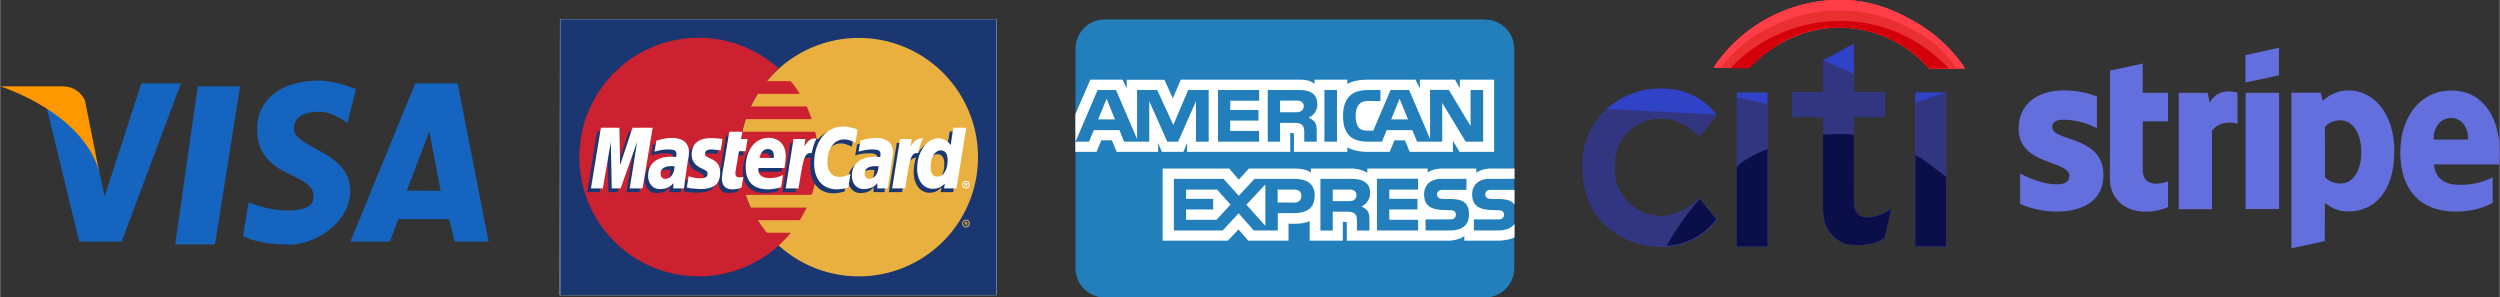
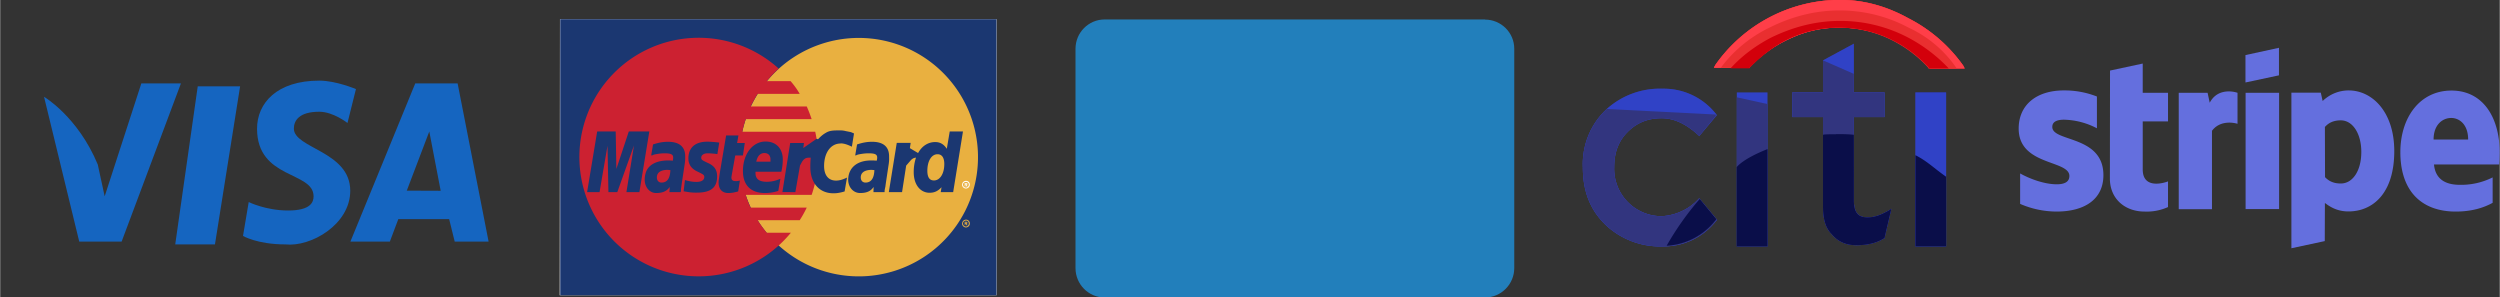
<svg xmlns="http://www.w3.org/2000/svg" width="713.56" height="84.91" viewBox="0 0 188.8 22.47">
  <rect x="0" y="0" width="188.8" height="22.47" fill="#333333" stroke="none" />
  <path fill="#3042c6" fill-rule="evenodd" d="M136.43 17.7h-2.32v11.63h2.32z" clip-rule="evenodd" style="stroke-width:.465" transform="translate(-2.94 -10.72)" />
  <path fill="#32357f" fill-rule="evenodd" d="M138.3 17.7v1.86h2.32v6.7c0 .88.14 1.63.65 2.14.47.56 1.07.84 1.86.84.8 0 1.5-.14 2.1-.52h.04v-.04l.51-2.19-.14.1c-.65.37-1.11.55-1.67.55-.74 0-1.02-.42-1.02-1.3v-6.28h2.32V17.7h-2.32v-3.68l-2.33 1.26v2.42zm11.62 0h-2.32v11.63h2.32zm-17.3 1.72-.05-.05a5.02 5.02 0 0 0-4.05-1.95 6 6 0 0 0-4.23 1.53 5.68 5.68 0 0 0-1.81 4.42c0 1.86.6 3.3 1.81 4.42a6 6 0 0 0 4.23 1.54 5 5 0 0 0 4.05-1.96l.05-.04-1.35-1.63-.05.05a4.1 4.1 0 0 1-2.79 1.3 3.58 3.58 0 0 1-3.58-3.72c0-1.07.32-1.96 1.02-2.65.7-.7 1.54-1.03 2.56-1.03.98 0 1.9.47 2.8 1.3l.04.05z" clip-rule="evenodd" style="stroke-width:.465" transform="translate(-2.94 -10.72)" />
  <path fill="#ea2230" fill-rule="evenodd" d="M135.13 15.74a9.9 9.9 0 0 1 3.16-2.18 8.53 8.53 0 0 1 3.59-.75 8.9 8.9 0 0 1 3.63.75 9.64 9.64 0 0 1 3.11 2.23l.05.1h2.65l-.1-.2a11.42 11.42 0 0 0-4.13-3.58c-1.68-.93-3.4-1.4-5.21-1.4a11.54 11.54 0 0 0-9.4 4.93l-.1.2h2.7z" clip-rule="evenodd" style="stroke-width:.465" transform="translate(-2.94 -10.72)" />
  <path fill="#32357f" fill-rule="evenodd" d="m136.43 18.58-2.32-.51v11.26h2.32V18.07Z" clip-rule="evenodd" style="stroke-width:.465" transform="translate(-2.94 -10.72)" />
  <path fill="#3042c6" fill-rule="evenodd" d="M138.3 17.7v1.86h2.32v6.7c0 .88.14 1.63.65 2.14.47.56 1.07.84 1.86.84.8 0 1.5-.14 2.1-.52h.04v-.04l.51-2.19-.14.1c-.65.37-1.11.55-1.67.55-.74 0-1.02-.42-1.02-1.3v-6.28h2.32V17.7h-2.32v-3.68l-2.33 1.26v2.42z" clip-rule="evenodd" style="stroke-width:.465" transform="translate(-2.94 -10.72)" />
  <path fill="#32357f" fill-rule="evenodd" d="M138.3 17.7v1.86h2.32v6.7c0 .88.14 1.63.65 2.14.47.56 1.07.84 1.86.84.8 0 1.5-.14 2.1-.52h.04v-.04l.51-2.19-.14.1c-.65.37-1.11.55-1.67.55-.74 0-1.02-.42-1.02-1.3v-6.28h2.32V17.7h-2.32v-1.4l-2.33-1.02v2.42z" clip-rule="evenodd" style="stroke-width:.465" transform="translate(-2.94 -10.72)" />
  <path fill="#3042c6" fill-rule="evenodd" d="M149.92 17.7h-2.32v11.63h2.32z" clip-rule="evenodd" style="stroke-width:.465" transform="translate(-2.94 -10.72)" />
-   <path fill="#32357f" fill-rule="evenodd" d="m149.92 17.7-2.32.79v10.84h2.32z" clip-rule="evenodd" style="stroke-width:.465" transform="translate(-2.94 -10.72)" />
  <path fill="#3042c6" fill-rule="evenodd" d="M132.57 19.47v-.1a5.02 5.02 0 0 0-4.05-1.95 6 6 0 0 0-4.23 1.53 5.68 5.68 0 0 0-1.81 4.42c0 1.86.6 3.3 1.81 4.42a6 6 0 0 0 4.23 1.54 5 5 0 0 0 4.05-1.96l.05-.04-1.35-1.63-.05.05a4.1 4.1 0 0 1-2.79 1.3 3.58 3.58 0 0 1-3.58-3.72c0-1.07.32-1.96 1.02-2.65.7-.7 1.54-1.03 2.56-1.03.98 0 1.9.47 2.8 1.3l.04.05 1.35-1.63z" clip-rule="evenodd" style="stroke-width:.465" transform="translate(-2.94 -10.72)" />
  <path fill="#32357f" fill-rule="evenodd" d="M124.29 18.95a5.68 5.68 0 0 0-1.81 4.42c0 1.86.6 3.3 1.81 4.42a6 6 0 0 0 4.23 1.54 5 5 0 0 0 4.05-1.96l.05-.04-1.35-1.63-.05.05a4.1 4.1 0 0 1-2.79 1.3 3.58 3.58 0 0 1-3.58-3.72c0-1.07.32-1.96 1.02-2.65.7-.7 1.54-1.03 2.56-1.03.98 0 1.9.47 2.8 1.3l.04.05 1.25-1.53v-.1" clip-rule="evenodd" style="stroke-width:.465" transform="translate(-2.94 -10.72)" />
-   <path fill="#e92f30" fill-rule="evenodd" d="M135.13 15.74a9.9 9.9 0 0 1 3.16-2.18 8.53 8.53 0 0 1 3.59-.75 8.9 8.9 0 0 1 3.63.75 9.64 9.64 0 0 1 3.11 2.23l.05.1h2.65l-.1-.2a11.42 11.42 0 0 0-4.13-3.58c-1.68-.93-3.4-1.4-5.21-1.4a11.54 11.54 0 0 0-9.4 4.93l-.1.2h2.7z" clip-rule="evenodd" style="stroke-width:.465" transform="translate(-2.94 -10.72)" />
  <path fill="#e92f30" fill-rule="evenodd" d="M135.13 15.74a9.9 9.9 0 0 1 3.16-2.18 8.53 8.53 0 0 1 3.59-.75 8.9 8.9 0 0 1 3.63.75 9.64 9.64 0 0 1 3.11 2.23l.05.1h2.65l-.1-.2a11.42 11.42 0 0 0-4.13-3.58c-1.68-.93-3.4-1.4-5.21-1.4a11.54 11.54 0 0 0-9.4 4.93l-.1.2h2.7z" clip-rule="evenodd" style="stroke-width:.465" transform="translate(-2.94 -10.72)" />
  <path fill="#ff3e48" fill-rule="evenodd" d="M135.13 15.74a9.9 9.9 0 0 1 3.16-2.18 8.53 8.53 0 0 1 3.59-.75 8.9 8.9 0 0 1 3.63.75 9.64 9.64 0 0 1 3.11 2.23l.05.1h2.65l-.1-.2a11.42 11.42 0 0 0-4.13-3.58c-1.68-.93-3.4-1.4-5.21-1.4a11.54 11.54 0 0 0-9.4 4.93l-.1.2h2.7z" clip-rule="evenodd" style="stroke-width:.465" transform="translate(-2.94 -10.72)" />
  <path fill="#e92f30" fill-rule="evenodd" d="M147.09 12.81a11 11 0 0 0-5.26-1.3c-1.81 0-3.58.46-5.26 1.3a9.96 9.96 0 0 0-3.67 3.03h2.14v-.1a9.9 9.9 0 0 1 3.16-2.18 8.53 8.53 0 0 1 3.58-.75 8.9 8.9 0 0 1 3.63.75 9.64 9.64 0 0 1 3.12 2.23l.05.1h2.14a8.89 8.89 0 0 0-3.63-3.08z" clip-rule="evenodd" style="stroke-width:.465" transform="translate(-2.94 -10.72)" />
  <path fill="#d3000b" fill-rule="evenodd" d="M135.08 15.84c.93-.93 2-1.77 3.17-2.28a8.53 8.53 0 0 1 3.58-.75 8.9 8.9 0 0 1 3.63.75 9.64 9.64 0 0 1 3.12 2.23l.04.1h1.5a11.8 11.8 0 0 0-2.99-2.29 11 11 0 0 0-5.25-1.3c-1.82 0-3.59.47-5.26 1.3-1.12.6-2.14 1.35-2.98 2.28h1.44z" clip-rule="evenodd" style="stroke-width:.465" transform="translate(-2.94 -10.72)" />
  <path fill="#0a0e49" fill-rule="evenodd" d="M147.6 22.44v6.89h2.32v-5.26c-.93-.65-1.4-1.16-2.32-1.63zm-6-1.58c-.33 0-.98 0-.98.05v5.35c0 .88.14 1.63.65 2.14.47.56 1.07.84 1.86.84.8 0 1.5-.14 2.1-.52h.04v-.04l.51-2.19-.14.1c-.65.37-1.11.55-1.67.55-.74 0-1.02-.42-1.02-1.3V20.9c-.47-.05-.89-.05-1.35-.05zm-7.5 2.47v6h2.33v-7.35c-.93.37-1.86.84-2.32 1.35zm-5.3 5.95a5.03 5.03 0 0 0 3.72-1.95l.05-.05-1.26-1.53a21.95 21.95 0 0 0-2.5 3.53z" clip-rule="evenodd" style="stroke-width:.465" transform="translate(-2.94 -10.72)" />
  <path fill="#fff" d="M45.22 12.17H78.2v20.85h-33Z" style="stroke-width:.136" transform="translate(-2.94 -10.72)" />
  <path fill="#1b3771" d="M45.24 33.02h32.95V12.17H45.24Z" style="stroke-width:.187" transform="translate(-2.94 -10.72)" />
  <path fill="#e9b040" d="M61.74 29.26a9 9 0 1 0 12.1-13.34 9 9 0 0 0-12.1 13.34z" style="stroke-width:.187" transform="translate(-2.94 -10.72)" />
  <path fill="#e9b040" d="M75.6 27.6c0-.16.12-.29.3-.29.15 0 .28.13.28.29a.3.3 0 0 1-.29.3.3.3 0 0 1-.3-.3zm.3.23c.1 0 .2-.11.2-.23 0-.13-.1-.22-.2-.22-.13 0-.24.1-.24.22s.1.23.23.23zm-.06-.1h-.05v-.26h.1c.02 0 .06 0 .07.02l.04.05c0 .04-.02.07-.05.07l.05.13h-.07l-.04-.1h-.05zm0-.15h.07c.02 0 .02-.02.02-.04l-.02-.01h-.07z" style="stroke-width:.187" transform="translate(-2.94 -10.72)" />
  <path fill="#cc2131" d="M64.66 21.63a8.96 8.96 0 0 0-.16-.96h-5.51a9.58 9.58 0 0 1 .26-.95h4.98a10.64 10.64 0 0 0-.37-.96h-4.24a12.82 12.82 0 0 1 .53-.95h3.18a5.94 5.94 0 0 0-.69-.96h-1.8c.27-.33.58-.65.9-.95a9.01 9.01 0 1 0 .92 12.4h-1.82a9.4 9.4 0 0 1-.69-.95h3.18a8.31 8.31 0 0 0 .53-.95h-4.24a7.64 7.64 0 0 1-.37-.96h4.98a9.69 9.69 0 0 0 .27-.95c.07-.32.12-.64.16-.96a8.61 8.61 0 0 0 0-1.9z" style="stroke-width:.187" transform="translate(-2.94 -10.72)" />
  <path fill="#fff" d="M75.6 24.66c0-.16.12-.28.3-.28.15 0 .28.12.28.28a.3.3 0 0 1-.29.3.3.3 0 0 1-.3-.3zm.3.23c.1 0 .2-.1.2-.23a.2.2 0 0 0-.2-.2c-.13 0-.24.08-.24.2 0 .13.1.23.23.23zm-.06-.08h-.05v-.27h.1c.02 0 .06 0 .07.02.02.02.04.03.04.05 0 .04-.02.07-.05.07l.05.13h-.07l-.04-.11h-.05zm0-.16h.07c.02 0 .02-.02.02-.04 0 0 0-.02-.02-.02h-.07z" style="stroke-width:.187" transform="translate(-2.94 -10.72)" />
  <path fill="#1b3771" d="M58.68 25.18c-.3.08-.5.12-.74.12-.46 0-.74-.28-.74-.81 0-.1.02-.21.04-.34l.05-.35.05-.3.43-2.55h.93l-.1.57h.58l-.14.94h-.58l-.27 1.51-.02.15c0 .2.1.28.34.28.12 0 .2-.02.3-.04zm3.03-.04a3.33 3.33 0 0 1-1.01.16c-1.04 0-1.66-.57-1.66-1.66 0-1.27.72-2.23 1.71-2.23.8 0 1.3.53 1.3 1.36a4 4 0 0 1-.11.92h-1.95v.1c0 .45.28.66.85.66.35 0 .67-.07 1.03-.23zm-.59-2.2v-.18c0-.3-.17-.48-.46-.48-.31 0-.53.23-.61.65h1.07zm-9.9 2.29h-.98l.57-3.52-1.26 3.52h-.67l-.07-3.5-.6 3.5h-.94l.76-4.58h1.4l.05 2.83.94-2.83h1.55zm2.34-1.66-.2-.02c-.54 0-.82.21-.82.57 0 .24.14.39.35.39.48 0 .65-.4.67-.94zm.78 1.66h-.85l.02-.39c-.21.3-.5.46-1.03.46-.47 0-.86-.42-.86-1.02 0-.18.03-.34.07-.48.16-.58.74-.94 1.62-.96.11 0 .29 0 .43.02.03-.12.03-.17.03-.25 0-.24-.2-.31-.65-.31-.28 0-.58.05-.81.1l-.13.06h-.07l.14-.83c.46-.15.78-.2 1.13-.2.85 0 1.3.37 1.3 1.1 0 .17.01.31-.06.72l-.2 1.33-.03.23-.03.19v.12zm12.07-3.68c.26 0 .5.08.86.25l.16-1-.23-.1-.4-.08a1.6 1.6 0 0 0-.45-.05c-.47 0-.76 0-1.06.19-.16.09-.35.23-.58.48l-.1-.04-1.01.7.05-.38h-1.04l-.59 3.71H63l.35-2s.14-.28.21-.37c.18-.23.34-.23.53-.23h.07a7.7 7.7 0 0 0-.03.7c0 1.23.69 1.99 1.75 1.99.26 0 .5-.04.84-.14l.18-1.05c-.32.16-.58.23-.83.23-.57 0-.9-.4-.9-1.1 0-1 .5-1.7 1.24-1.7zm8.25-.9-.22 1.31c-.23-.35-.5-.51-.88-.51-.51 0-.99.28-1.29.83l-.62-.37.06-.4h-1.05l-.6 3.72h1l.31-2 .32-.37c.14-.17.3-.23.42-.23a3.47 3.47 0 0 0-.17 1.1c0 .93.49 1.55 1.2 1.55.35 0 .63-.12.9-.42l-.06.37h.94l.74-4.58h-1zm-1.19 3.7c-.33 0-.5-.23-.5-.73 0-.72.3-1.25.77-1.25.33 0 .51.26.51.74 0 .72-.32 1.24-.78 1.24zm-4.5-.78-.2-.02c-.54 0-.83.21-.83.57 0 .24.14.39.36.39.47 0 .65-.4.67-.94zm.77 1.66h-.84l.01-.39c-.2.3-.49.46-1.02.46-.48 0-.9-.4-.9-1.02.02-.89.67-1.44 1.73-1.44.1 0 .28 0 .42.02.04-.12.04-.17.04-.25 0-.24-.2-.31-.65-.31-.29 0-.6.05-.82.1l-.14.06h-.05l.14-.83c.46-.15.78-.2 1.13-.2.85 0 1.29.37 1.29 1.1 0 .17.02.31-.05.72l-.2 1.33-.03.23-.04.19-.02.12zM56.37 22.3c.2 0 .46.02.74.06l.14-.87a8.45 8.45 0 0 0-.88-.07c-1.08 0-1.45.58-1.45 1.27 0 .44.21.78.73 1.01.4.2.47.23.47.39 0 .23-.2.37-.6.37-.28 0-.55-.05-.86-.14l-.1.85.19.03a3.79 3.79 0 0 0 .81.07c1.08 0 1.53-.4 1.53-1.23 0-.52-.24-.82-.74-1.03-.4-.2-.46-.21-.46-.39 0-.17.18-.32.48-.32z" style="stroke-width:.187" transform="translate(-2.94 -10.72)" />
-   <path fill="#fff" d="m67.7 20.51-.16 1c-.36-.19-.6-.26-.87-.26-.74 0-1.25.71-1.25 1.72 0 .69.35 1.11.91 1.11.25 0 .52-.07.84-.23l-.18 1.04a3.3 3.3 0 0 1-.87.13c-1.04 0-1.7-.74-1.7-1.96 0-1.65.9-2.78 2.2-2.78.17 0 .32.02.44.04l.4.1.24.1zm-3.13.7c-.04-.03-.07-.03-.1-.03-.33 0-.5.16-.8.6l.09-.56h-.9l-.59 3.73h.97c.36-2.28.44-2.67.92-2.67h.07c.1-.44.2-.78.37-1.08h-.03zm-5.64 3.68c-.26.1-.47.13-.7.13-.5 0-.78-.29-.78-.82l.03-.33.06-.37.05-.28.42-2.55H59l-.11.55h.5l-.15.92h-.5l-.26 1.53-.01.16c0 .2.1.29.33.29a.9.9 0 0 0 .27-.04zm-3.76-2.49c0 .46.23.8.74 1.03.4.2.46.24.46.42 0 .23-.18.34-.56.34-.29 0-.55-.06-.87-.16l-.14.86h.05l.18.04a.82.82 0 0 0 .25.03l.54.04c1.03 0 1.5-.39 1.5-1.24 0-.5-.19-.81-.68-1.04-.41-.18-.46-.23-.46-.39 0-.21.16-.32.47-.32.2 0 .46.04.71.07l.14-.86a7.47 7.47 0 0 0-.86-.07c-1.1 0-1.47.56-1.47 1.25zm20 2.55h-.94l.06-.37c-.27.28-.55.4-.9.4-.71 0-1.19-.6-1.19-1.54 0-1.23.72-2.27 1.59-2.27.39 0 .67.15.94.5l.2-1.3h.98zm-1.45-.89c.46 0 .78-.5.78-1.25 0-.46-.18-.73-.52-.73-.44 0-.76.52-.76 1.26 0 .48.16.72.5.72zm-11.8.8c-.34.1-.66.16-1 .16-1.1 0-1.67-.59-1.67-1.66 0-1.3.72-2.23 1.71-2.23.8 0 1.31.53 1.31 1.36a5 5 0 0 1-.1.92h-1.95l-.02.1c0 .43.29.66.87.66.34 0 .65-.07 1-.23zm-.55-2.21v-.2c0-.3-.16-.47-.46-.47-.3 0-.53.25-.62.67zm-9.91 2.3h-.97l.56-3.52-1.25 3.52h-.67l-.07-3.5-.6 3.5h-.9l.75-4.58h1.4l.05 2.83.94-2.83h1.52zm2.42-1.66c-.1-.02-.16-.02-.23-.02-.55 0-.83.2-.83.56 0 .23.14.4.35.4.4 0 .7-.4.7-.94zm.7 1.66h-.8l.01-.4c-.25.3-.56.45-1.02.45-.53 0-.89-.4-.89-1 0-.9.62-1.44 1.72-1.44.1 0 .24 0 .39.02.03-.1.03-.16.03-.23 0-.25-.16-.34-.62-.34-.28 0-.6.04-.81.11l-.14.03-.09.02.14-.83c.5-.14.81-.2 1.17-.2.85 0 1.29.38 1.29 1.09 0 .19-.02.33-.1.74l-.19 1.32-.03.23-.02.2-.02.12zm14.7-1.66c-.1-.02-.15-.02-.22-.02-.55 0-.83.2-.83.56 0 .23.14.4.35.4.39 0 .69-.4.7-.94zm.71 1.66h-.81l.02-.4c-.25.3-.59.45-1.03.45-.53 0-.9-.4-.9-1 0-.9.64-1.44 1.73-1.44.1 0 .25 0 .4.02.03-.1.03-.16.03-.23 0-.25-.16-.34-.62-.34-.28 0-.6.04-.81.11l-.15.03-.08.02.14-.83c.5-.14.81-.2 1.16-.2.85 0 1.3.38 1.3 1.09 0 .19-.03.33-.1.74l-.19 1.32-.04.23-.03.2-.02.12v.1zm2.62-3.75c-.02-.02-.06-.02-.1-.02-.3 0-.5.16-.8.6l.08-.56h-.88l-.6 3.73h.99c.34-2.28.44-2.67.9-2.67h.07c.09-.44.21-.78.37-1.08h-.03z" style="stroke-width:.187" transform="translate(-2.94 -10.72)" />
  <path fill="#1565c0" d="M13.22 18.46h3l1.9-11.94h-3.2z" />
  <path fill="#1565c0" d="m13.6 17.02-2.77 8.53-.52-2.4c-1.5-3.62-4.06-5.12-4.06-5.12l2.66 10.94h3.2l4.48-11.95H13.6zm23.89 0h-3.2l-4.9 11.95h2.98l.64-1.7h3.84l.42 1.7h2.56zm-3.84 8.1 1.7-4.47.86 4.48zm-8.53-4.68c0-.64.43-1.28 1.92-1.28 1.06 0 2.13.85 2.13.85l.64-2.56s-1.5-.64-2.77-.64c-3.2 0-4.7 1.7-4.7 3.63 0 3.84 4.27 3.2 4.27 5.11 0 .43-.21 1.07-1.92 1.07-1.7 0-2.98-.64-2.98-.64l-.43 2.56s1.07.64 3.2.64c1.92.21 4.9-1.5 4.9-4.05 0-2.99-4.26-3.2-4.26-4.7z" style="stroke-width:.769" transform="translate(-2.94 -10.72)" />
-   <path fill="#ff9800" d="M10.4 23.63 9.34 18.3s-.43-1.06-1.7-1.06h-4.7s6.18 1.92 7.46 6.4z" style="stroke-width:.769" transform="translate(-2.94 -10.72)" />
  <g fill="none" fill-rule="evenodd">
    <path fill="#227fbb" d="M112.15 1.47H83.42c-1.22 0-2.2 1-2.2 2.21v16.57c0 1.23.99 2.22 2.2 2.22h28.73c1.22 0 2.21-1 2.21-2.22V3.68c0-1.22-1-2.2-2.21-2.2Z" />
-     <path fill="#fff" d="m84.2 9.02-.63-1.56-.64 1.56zm14.06-.62a.95.95 0 0 1-.46.08h-1.13V7.6h1.15c.16 0 .33 0 .44.07.12.06.2.18.2.35 0 .17-.08.3-.2.37 0 0 .12-.07 0 0zm8.08.62-.64-1.56-.64 1.56zM91.28 10.7h-.96V7.64l-1.35 3.06h-.82l-1.36-3.06v3.06h-1.9l-.35-.87H82.6l-.36.87h-1.02l1.67-3.9h1.39l1.59 3.7V6.8h1.52l1.22 2.64 1.12-2.64h1.55v3.9zm3.81 0h-3.11V6.8h3.11v.81h-2.18v.7h2.13v.8H92.9v.78h2.18zm4.4-2.85c0 .62-.42.94-.67 1.04.2.08.38.21.47.33.13.2.15.36.15.71v.77h-.94v-.5c0-.23.02-.56-.15-.75-.14-.14-.34-.17-.68-.17h-1v1.42h-.93V6.8h2.14c.48 0 .83.01 1.13.18.3.18.47.43.47.87 0 0 0-.44 0 0zm1.48 2.85h-.95V6.8h.95zm11.04 0h-1.32l-1.77-2.93v2.93h-1.9l-.36-.87h-1.94l-.35.87h-1.09c-.45 0-1.03-.1-1.35-.43-.33-.33-.5-.78-.5-1.5 0-.57.1-1.1.5-1.52.3-.3.78-.45 1.42-.45h.9v.83h-.88c-.34 0-.53.05-.72.24-.16.16-.27.47-.27.88 0 .42.09.72.26.92.14.15.4.2.65.2h.42l1.31-3.07h1.4l1.58 3.69v-3.7h1.42l1.64 2.73V6.8h.95v3.9Zm-30.8.77h1.6l.36-.87h.8l.36.87h3.13v-.67l.28.67h1.63l.28-.68v.68h7.79v-1.43h.15c.1 0 .13.02.13.2v1.23h4.03v-.34c.33.18.83.34 1.5.34h1.7l.36-.87h.8l.35.87h3.27v-.83l.5.83h2.61V6.02h-2.59v.65l-.36-.65h-2.66v.65l-.33-.65h-3.6c-.6 0-1.12.09-1.55.32v-.32h-2.48v.32c-.27-.24-.64-.32-1.05-.32h-9.05l-.6 1.41-.63-1.4h-2.85v.64l-.32-.65h-2.43l-1.13 2.6v2.85zm33.17 2.87h-1.7c-.17 0-.28 0-.38.07-.1.06-.13.16-.13.28 0 .15.08.25.2.3.1.03.2.04.36.04h.5c.51.02.85.1 1.06.32l.09.1zm0 2.57c-.23.33-.67.5-1.27.5h-1.8v-.84h1.8c.17 0 .3-.02.37-.1a.34.34 0 0 0 .11-.25c0-.11-.04-.2-.11-.26-.07-.05-.17-.08-.33-.08-.87-.03-1.97.03-1.97-1.21 0-.57.36-1.16 1.34-1.16h1.86v-.78h-1.73c-.52 0-.9.13-1.16.32v-.32h-2.56c-.4 0-.88.1-1.11.32v-.32h-4.56v.32a2.43 2.43 0 0 0-1.26-.32h-3v.32c-.29-.28-.93-.32-1.32-.32h-3.36l-.77.84-.72-.84H87.8v5.45h4.93l.8-.85.74.85h3.04V16.9h.3c.4 0 .88-.01 1.3-.2v1.48h2.5v-1.42h.13c.15 0 .17 0 .17.16v1.26h7.62c.48 0 .98-.13 1.26-.35v.35h2.42c.5 0 1-.07 1.37-.25zm-3.72-1.56c.18.19.28.43.28.83 0 .84-.53 1.23-1.47 1.23h-1.81v-.84h1.8c.18 0 .3-.02.39-.1a.35.35 0 0 0 .1-.25c0-.11-.04-.2-.1-.26a.6.6 0 0 0-.34-.08c-.87-.03-1.96.03-1.96-1.21 0-.57.35-1.16 1.33-1.16h1.87v.83h-1.71c-.17 0-.28 0-.37.07-.1.06-.14.16-.14.28 0 .15.08.25.2.3.1.03.2.04.36.04h.5c.51.02.86.1 1.07.32 0 0-.21-.21 0 0zm-8.41-.24c-.13.08-.28.08-.46.08h-1.14v-.87h1.15c.17 0 .33 0 .45.07.12.06.19.18.19.35 0 .16-.07.3-.2.37 0 0 .13-.07 0 0zm.56.49c.2.07.38.21.46.32.13.2.15.37.15.72v.77h-.94v-.49c0-.23.03-.58-.15-.76-.13-.14-.34-.17-.68-.17h-1v1.42h-.93v-3.9h2.15c.47 0 .81.02 1.12.18.3.18.48.42.48.87 0 .62-.42.94-.66 1.04 0 0 .24-.1 0 0zm1.18-2.1h3.1v.82h-2.17v.7h2.13v.8h-2.13v.78h2.18v.81h-3.11v-3.9Zm-6.3 1.8h-1.2v-.98h1.22c.33 0 .57.13.57.47 0 .34-.23.52-.58.52zm-2.13 1.76-1.43-1.6 1.43-1.53zm-3.7-.46h-2.29v-.78h2.05v-.8h-2.05v-.7h2.34l1.02 1.13-1.06 1.15zm7.42-1.8c0 1.08-.81 1.3-1.63 1.3H96.5v1.31h-1.81l-1.15-1.3-1.2 1.3h-3.69v-3.9h3.75l1.15 1.28 1.19-1.28h2.98c.74 0 1.57.2 1.57 1.28 0 0 0-1.08 0 0z" />
  </g>
  <path fill="#646fde" d="M172.54 17.73h2.53v8.78h-2.53zm-10.74 6.22c0-3.03-3.86-2.49-3.86-3.64 0-.39.33-.54.86-.55a5.6 5.6 0 0 1 2.51.65v-2.4a6.66 6.66 0 0 0-2.5-.46c-2.05 0-3.41 1.08-3.41 2.88 0 2.82 3.83 2.36 3.83 3.58 0 .47-.4.63-.96.63-.84 0-1.92-.35-2.76-.82v2.3a6.95 6.95 0 0 0 2.75.58c2.1 0 3.54-.91 3.54-2.75zm10.73-7 2.53-.54v-2.08l-2.53.55zm7.8.6a2.82 2.82 0 0 0-1.97.8l-.14-.63H176v11.75l2.52-.54.01-2.88c.36.27.9.64 1.78.64 1.81 0 3.46-1.33 3.46-4.56 0-2.96-1.67-4.58-3.44-4.58zm-.6 7.03c-.6 0-.94-.22-1.19-.48l-.01-3.79c.26-.29.62-.5 1.2-.5.92 0 1.55 1.04 1.55 2.37.01 1.37-.61 2.4-1.55 2.4zm8.36-7.02c-2.4 0-3.86 2.05-3.86 4.65 0 3.07 1.72 4.49 4.18 4.49 1.2 0 2.1-.28 2.79-.66v-1.92a5.3 5.3 0 0 1-2.48.56c-.98 0-1.84-.35-1.95-1.54h4.93a17 17 0 0 0 .03-.91c0-2.61-1.24-4.67-3.64-4.67zm-1.35 3.7c0-1.15.7-1.63 1.33-1.63.62 0 1.28.49 1.28 1.63zm-20.06-1.36v-2.17h-1.91v-2.21l-2.47.53-.01 8.16c0 1.51 1.12 2.49 2.62 2.49a3.9 3.9 0 0 0 1.77-.34v-1.94c-.32.13-1.91.6-1.91-.9v-3.63h1.91zm5.25.17v-2.34c-.34-.12-1.52-.35-2.1.75l-.16-.75h-2.18v8.79H170V20.6c.6-.8 1.6-.63 1.93-.53z" style="stroke-width:1.514" transform="translate(-2.94 -10.72)" />
</svg>